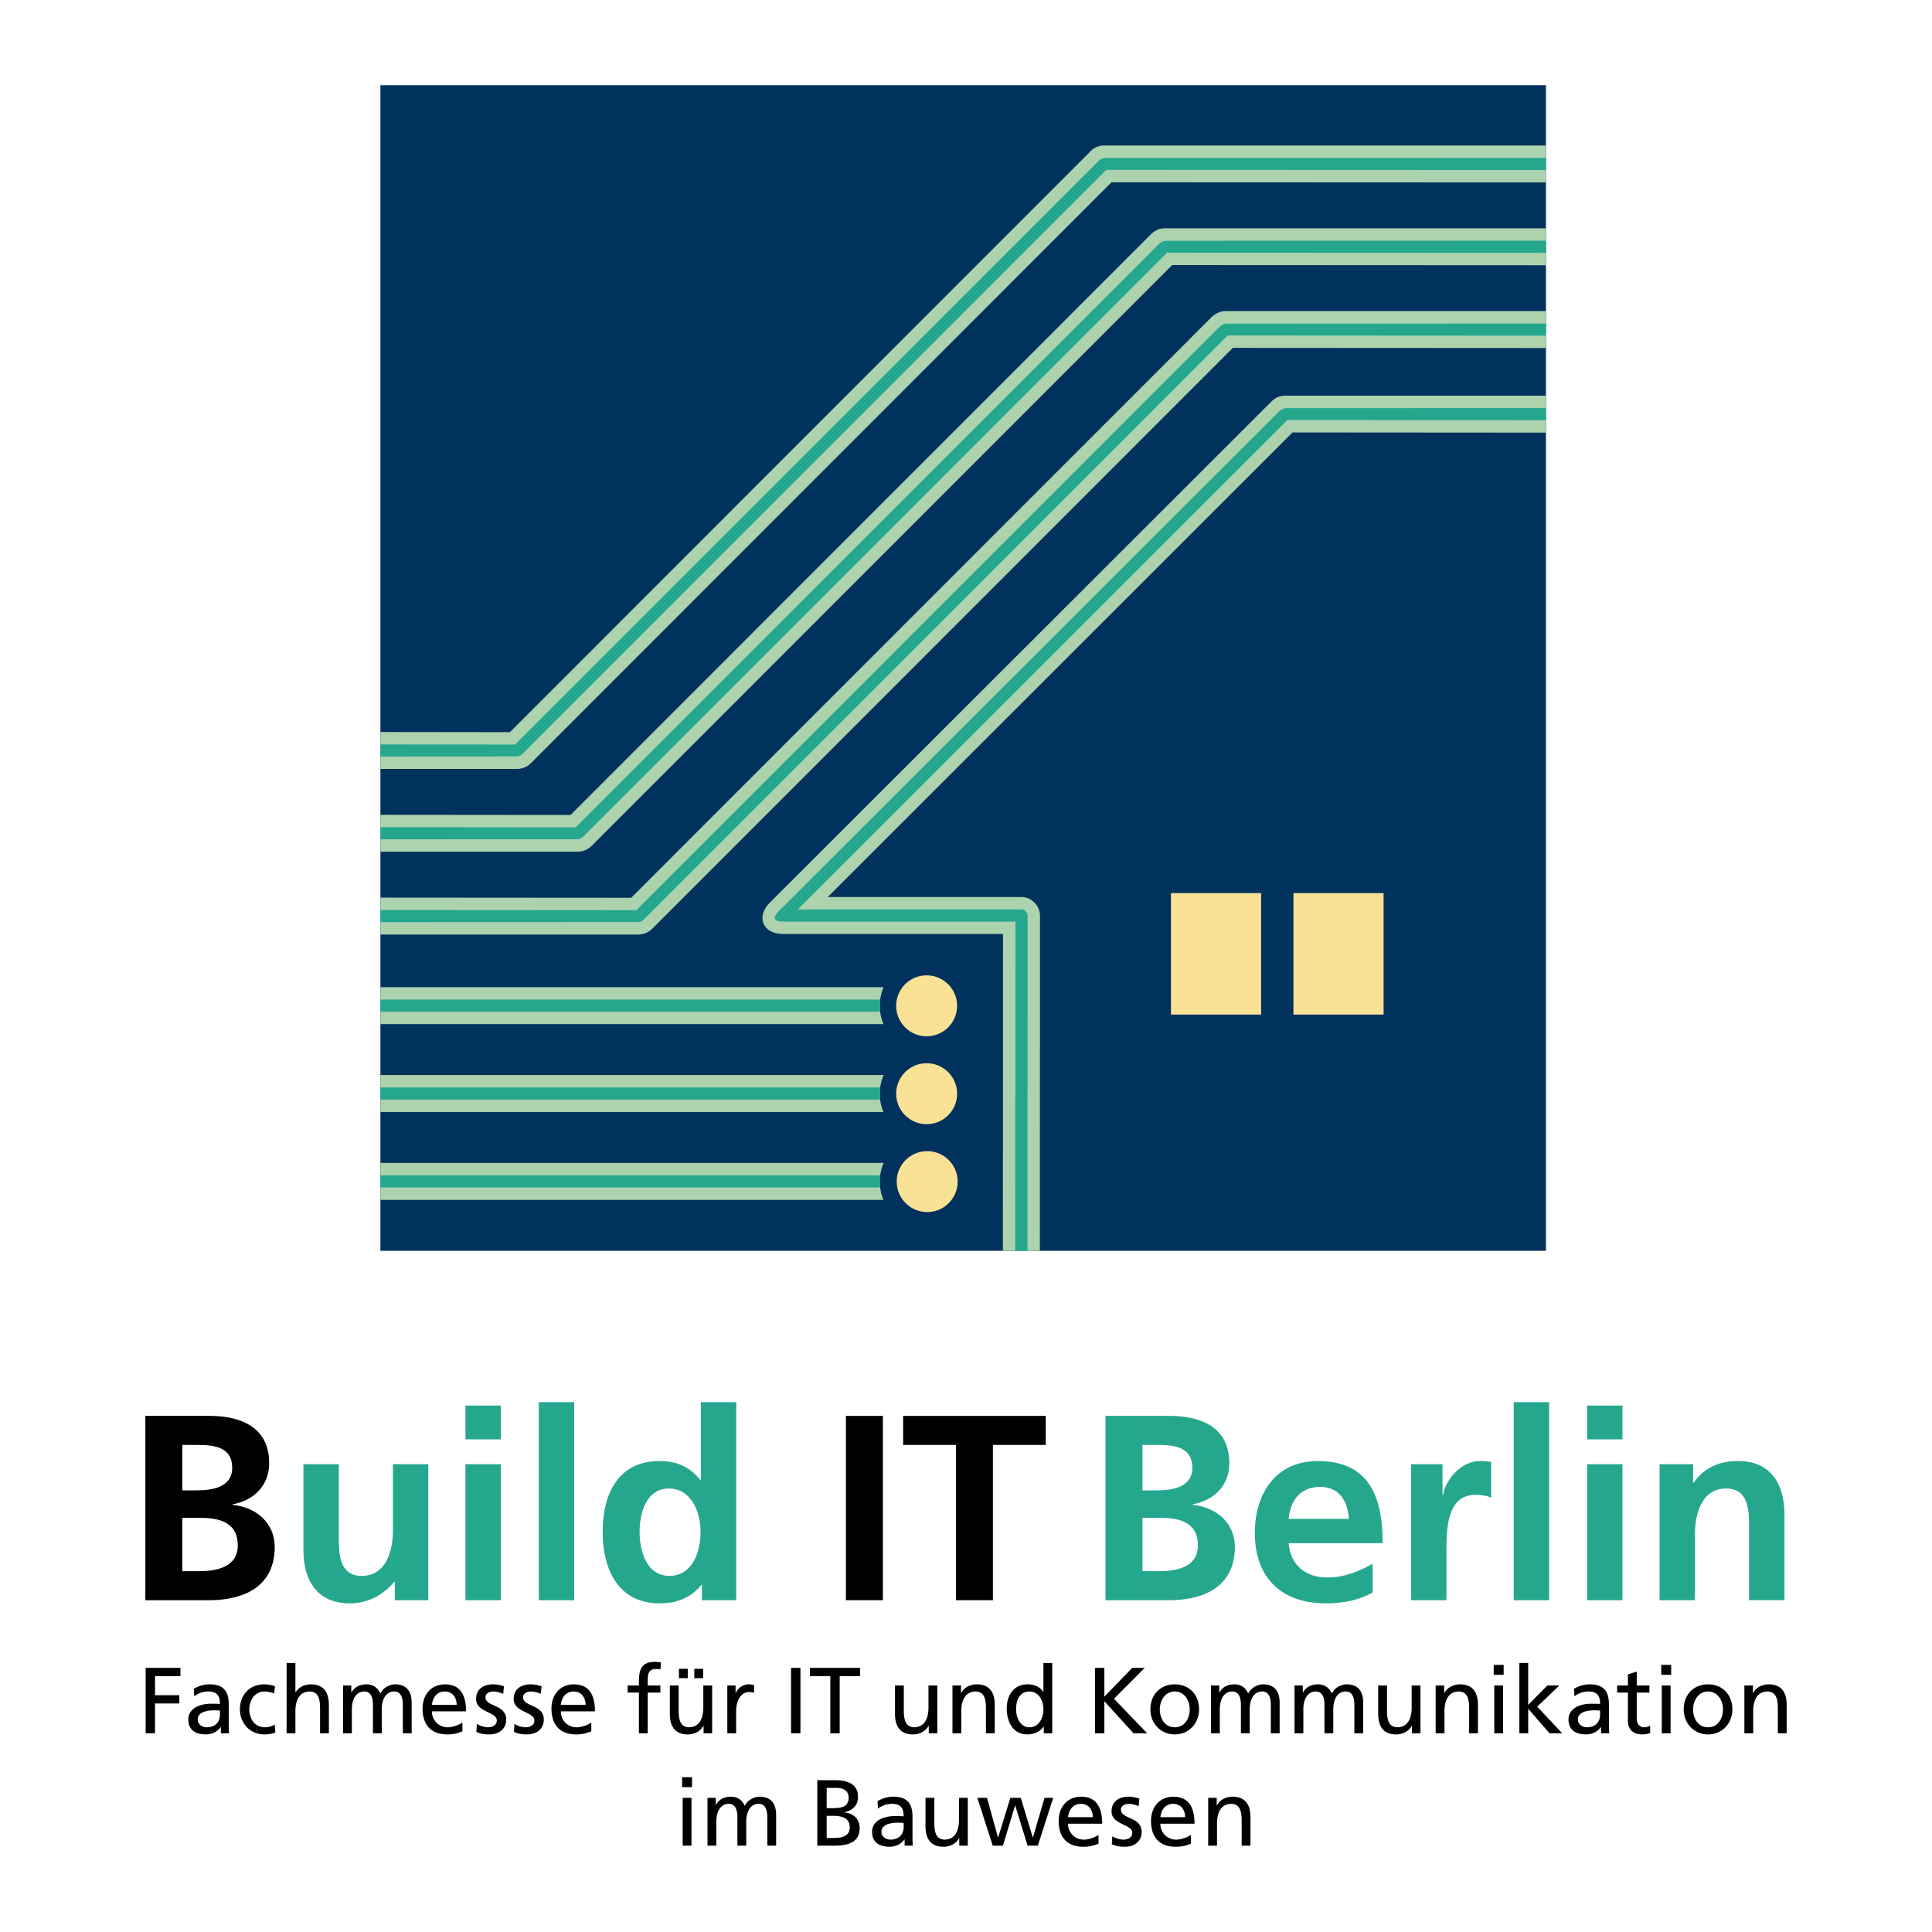
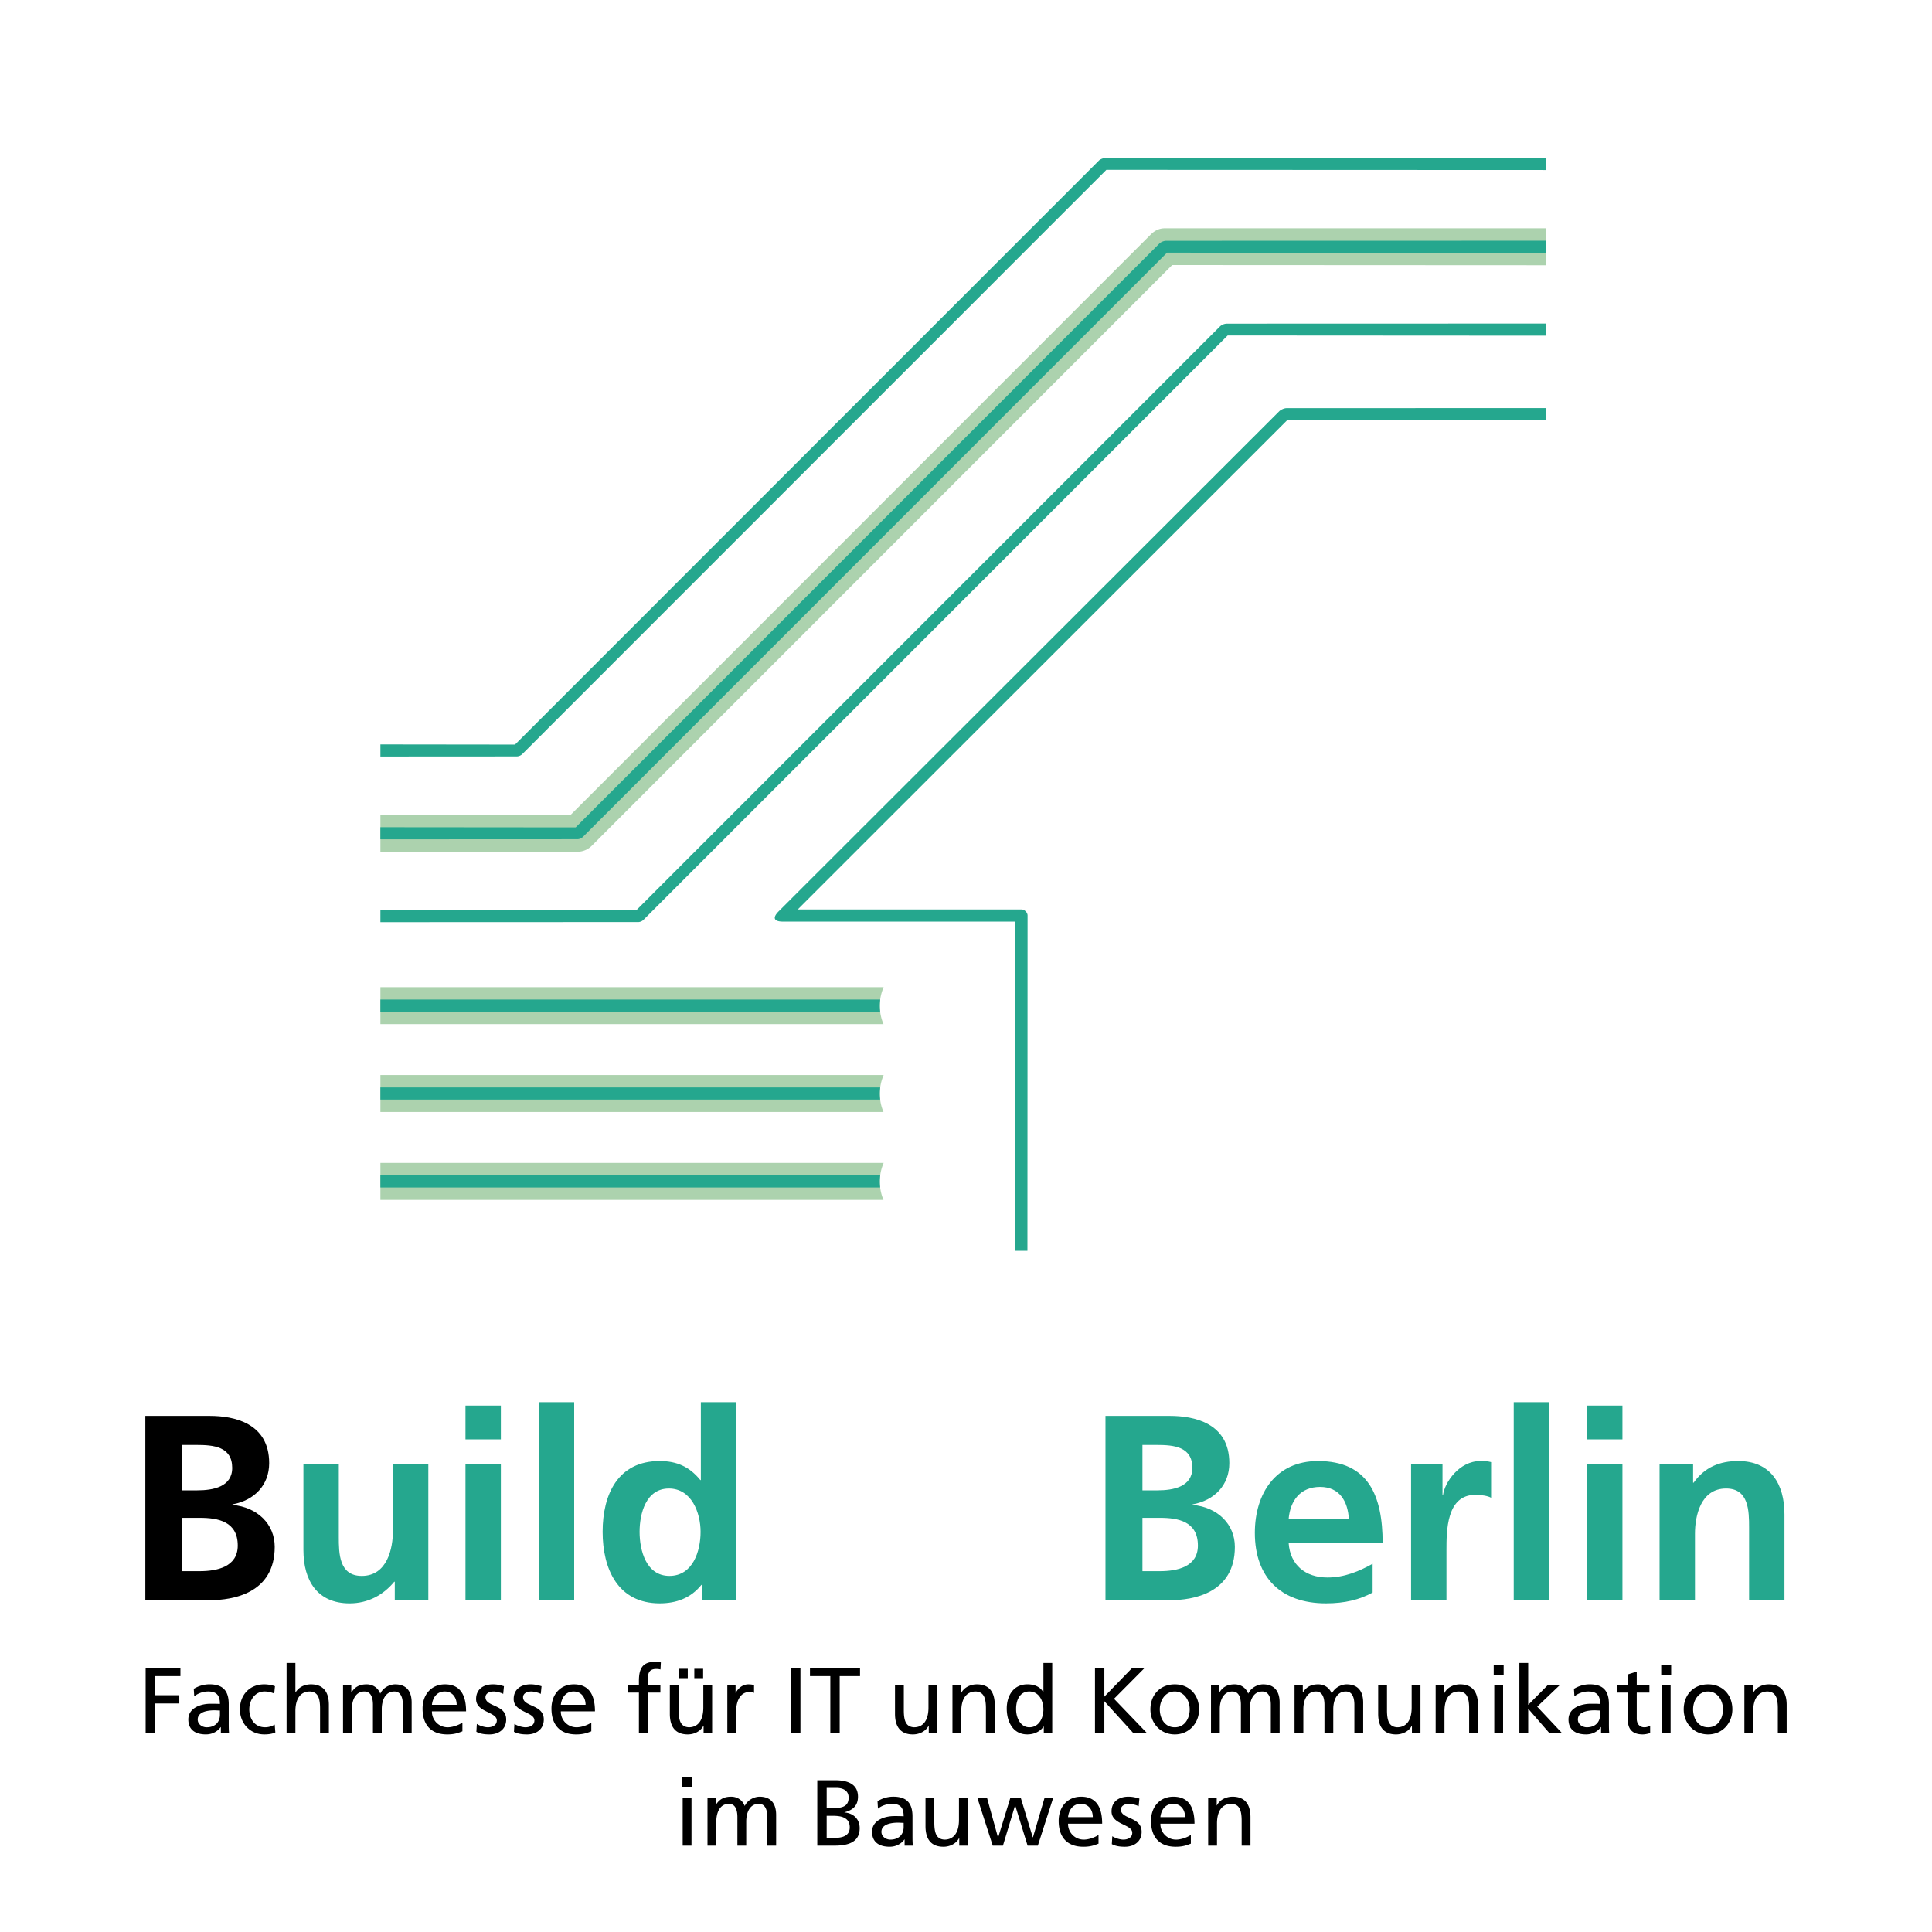
<svg xmlns="http://www.w3.org/2000/svg" width="2500" height="2500" viewBox="0 0 192.756 192.756">
  <g fill-rule="evenodd" clip-rule="evenodd">
    <path fill="#fff" fill-opacity="0" d="M0 0h192.756v192.756H0V0z" />
    <path d="M18.189 151.433h1.739c1.844 0 3.793.368 3.793 2.766 0 2.134-2.081 2.555-3.793 2.555h-1.739v-5.321zm0-7.272h1.422c1.686 0 3.557.158 3.557 2.292 0 1.896-1.924 2.239-3.478 2.239h-1.501v-4.531zm-3.688 15.49h6.428c2.318 0 6.48-.686 6.48-5.322 0-2.265-1.712-3.951-4.215-4.188v-.053c2.187-.396 3.662-1.924 3.662-4.11 0-4.03-3.556-4.715-5.927-4.715h-6.428v18.388z" />
    <path d="M42.734 146.084h-3.53v6.639c0 1.739-.553 4.505-3.109 4.505-2.266 0-2.292-2.239-2.292-3.899v-7.244h-3.53v8.562c0 3.057 1.396 5.321 4.61 5.321 1.843 0 3.372-.843 4.452-2.159h.053v1.844h3.346v-13.569zM46.441 159.651h3.53v-13.567h-3.53v13.567zm0-16.044h3.53v-3.372h-3.53v3.372zM53.757 159.651h3.53v-19.757h-3.53v19.757zM63.812 152.828c0-1.817.632-4.32 2.924-4.32 2.266 0 3.161 2.424 3.161 4.32 0 1.923-.764 4.399-3.108 4.399-2.319.001-2.977-2.529-2.977-4.399zm6.217 6.823h3.425v-19.758h-3.53v7.771h-.052c-1.054-1.291-2.292-1.897-4.057-1.897-4.162 0-5.69 3.319-5.69 7.061 0 3.715 1.528 7.139 5.69 7.139 1.66 0 3.109-.526 4.162-1.844h.053v1.528h-.001z" fill="#25a78e" />
-     <path d="M84.397 159.651h3.688v-18.387h-3.688v18.387zM95.375 159.651h3.687v-15.49h5.27v-2.897H90.105v2.897h5.27v15.49z" />
    <path d="M113.982 151.433h1.738c1.846 0 3.795.368 3.795 2.766 0 2.134-2.082 2.555-3.795 2.555h-1.738v-5.321zm0-7.272h1.424c1.686 0 3.555.158 3.555 2.292 0 1.896-1.922 2.239-3.477 2.239h-1.502v-4.531zm-3.687 15.49h6.428c2.318 0 6.48-.686 6.48-5.322 0-2.265-1.713-3.951-4.215-4.188v-.053c2.186-.396 3.662-1.924 3.662-4.11 0-4.03-3.557-4.715-5.928-4.715h-6.428v18.388h.001zM128.57 151.537c.158-1.817 1.158-3.188 3.135-3.188s2.766 1.476 2.871 3.188h-6.006zm8.377 4.479c-1.318.737-2.793 1.37-4.506 1.37-2.186 0-3.713-1.238-3.871-3.425h9.377c0-4.742-1.422-8.193-6.453-8.193-4.215 0-6.297 3.24-6.297 7.166 0 4.452 2.609 7.033 7.088 7.033 1.896 0 3.371-.368 4.662-1.079v-2.872zM140.785 159.651h3.529v-4.979c0-1.949 0-5.532 2.873-5.532.631 0 1.264.105 1.58.29v-3.557c-.369-.105-.738-.105-1.08-.105-2.107 0-3.557 2.134-3.715 3.398h-.053v-3.082h-3.135v13.567h.001zM151.025 159.651h3.53v-19.757h-3.53v19.757zM158.342 159.651h3.529v-13.567h-3.529v13.567zm0-16.044h3.529v-3.372h-3.529v3.372zM165.576 159.651h3.531v-6.639c0-1.738.553-4.505 3.109-4.505 2.264 0 2.291 2.239 2.291 3.898v7.245h3.529v-8.562c0-3.056-1.396-5.321-4.609-5.321-1.844 0-3.346.606-4.453 2.161h-.053v-1.845h-3.346v13.568h.001z" fill="#25a78e" />
    <path d="M68.111 184.14h.88v-4.771h-.88v4.771zm.935-6.828h-.992v.991h.992v-.991zM70.588 184.14h.879v-2.404c0-.889.355-1.768 1.253-1.768.711 0 .851.739.851 1.328v2.844h.88v-2.404c0-.889.355-1.768 1.253-1.768.711 0 .852.739.852 1.328v2.844h.879v-3.059c0-1.038-.439-1.824-1.656-1.824-.43 0-1.15.243-1.478.926-.252-.645-.804-.926-1.356-.926-.702 0-1.179.253-1.516.805h-.019v-.692h-.823v4.77h.001zM81.542 184.14h1.739c1.329 0 2.489-.337 2.489-1.739 0-.917-.627-1.497-1.516-1.572v-.019c.823-.205 1.347-.654 1.347-1.553 0-1.207-.936-1.646-2.292-1.646h-1.768v6.529h.001zm.936-2.975h.607c.805 0 1.693.141 1.693 1.15 0 .88-.758 1.058-1.6 1.058h-.701v-2.208h.001zm0-2.787h.982c.542 0 1.207.196 1.207.973 0 .963-.767 1.048-1.675 1.048h-.514v-2.021zM87.594 180.454c.356-.299.889-.486 1.385-.486.879 0 1.179.421 1.179 1.244-.346-.019-.589-.019-.935-.019-.908 0-2.217.374-2.217 1.571 0 1.038.72 1.487 1.75 1.487.804 0 1.272-.439 1.478-.729h.019v.617h.823c-.019-.141-.037-.393-.037-.936v-1.974c0-1.3-.552-1.974-1.918-1.974-.607 0-1.131.188-1.571.449l.044.75zm2.564 1.834c0 .711-.458 1.253-1.328 1.253-.402 0-.889-.271-.889-.776 0-.842 1.178-.916 1.656-.916.187 0 .374.019.561.019v.42zM96.556 179.369h-.879v2.208c0 1.16-.449 1.964-1.45 1.964-.767-.047-1.01-.589-1.01-1.702v-2.47h-.879v2.835c0 1.281.552 2.048 1.787 2.048.665 0 1.3-.327 1.562-.87h.019v.758h.852v-4.771h-.002zM105.078 179.369h-.861l-1.16 3.947h-.018l-1.197-3.947h-1.039l-1.215 3.947h-.02l-1.093-3.947h-.965l1.535 4.771h1.019l1.207-4.004h.018l1.234 4.004h1.022l1.533-4.771zM109.598 183.064c-.215.178-.889.477-1.469.477a1.56 1.56 0 0 1-1.57-1.59h3.404c0-1.534-.516-2.694-2.105-2.694-1.348 0-2.234 1.001-2.234 2.414 0 1.553.775 2.581 2.469 2.581.785 0 1.17-.187 1.506-.309v-.879h-.001zm-3.039-1.768c.064-.617.42-1.328 1.281-1.328.758 0 1.188.599 1.188 1.328h-2.469zM110.926 183.99c.402.215.861.262 1.311.262.85 0 1.664-.468 1.664-1.487 0-1.524-2.066-1.244-2.066-2.217 0-.393.393-.58.842-.58.205 0 .729.122.926.243l.074-.767c-.346-.104-.682-.188-1.094-.188-.945 0-1.684.478-1.684 1.469 0 1.338 2.066 1.263 2.066 2.133 0 .515-.496.683-.896.683-.254 0-.75-.112-1.096-.337l-.047.786zM118.811 183.064c-.215.178-.889.477-1.469.477a1.56 1.56 0 0 1-1.57-1.59h3.404c0-1.534-.514-2.694-2.105-2.694-1.346 0-2.234 1.001-2.234 2.414 0 1.553.775 2.581 2.469 2.581.785 0 1.17-.187 1.506-.309v-.879h-.001zm-3.04-1.768c.064-.617.42-1.328 1.281-1.328.758 0 1.188.599 1.188 1.328h-2.469zM120.541 184.14h.879v-2.207c0-1.16.449-1.965 1.451-1.965.766.047 1.01.59 1.01 1.703v2.469h.879v-2.834c0-1.281-.551-2.049-1.787-2.049-.664 0-1.299.327-1.561.87h-.02v-.758h-.852v4.771h.001zM14.532 172.931h.935v-2.975h2.423v-.823h-2.423v-1.908h2.535v-.824h-3.47v6.53zM19.38 169.245c.355-.3.888-.486 1.384-.486.879 0 1.178.421 1.178 1.244-.346-.02-.589-.02-.935-.02-.907 0-2.217.375-2.217 1.572 0 1.038.72 1.487 1.749 1.487.804 0 1.272-.439 1.478-.729h.019v.617h.823c-.019-.141-.038-.393-.038-.936v-1.974c0-1.3-.552-1.974-1.917-1.974-.608 0-1.132.187-1.571.449l.047.75zm2.563 1.833c0 .711-.458 1.254-1.328 1.254-.402 0-.889-.271-.889-.776 0-.842 1.179-.917 1.656-.917.187 0 .375.019.561.019v.42zM27.434 168.234c-.252-.103-.711-.187-1.066-.187-1.459 0-2.431 1.047-2.431 2.497 0 1.366.991 2.498 2.431 2.498.318 0 .739-.028 1.104-.196l-.065-.786a1.834 1.834 0 0 1-.944.271c-1.132 0-1.591-.936-1.591-1.787 0-.907.552-1.786 1.534-1.786.281 0 .617.065.954.205l.074-.729zM28.593 172.931h.879v-2.208c0-1.159.449-1.964 1.45-1.964.768.047 1.011.589 1.011 1.702v2.47h.879v-2.834c0-1.282-.552-2.049-1.787-2.049-.664 0-1.216.29-1.534.795h-.019v-2.928h-.879v7.016zM34.225 172.931h.879v-2.404c0-.889.355-1.768 1.253-1.768.711 0 .851.738.851 1.328v2.844h.88v-2.404c0-.889.355-1.768 1.253-1.768.71 0 .851.738.851 1.328v2.844h.879v-3.059c0-1.039-.439-1.824-1.655-1.824-.431 0-1.15.243-1.478.926-.252-.646-.805-.926-1.356-.926-.702 0-1.179.252-1.516.805h-.018v-.692h-.824v4.77h.001zM46.134 171.854c-.215.178-.889.478-1.469.478a1.561 1.561 0 0 1-1.571-1.591H46.5c0-1.533-.515-2.693-2.105-2.693-1.347 0-2.236 1.001-2.236 2.413 0 1.553.777 2.582 2.47 2.582.786 0 1.169-.188 1.506-.309v-.88h-.001zm-3.04-1.767c.065-.617.421-1.328 1.281-1.328.758 0 1.188.599 1.188 1.328h-2.469zM47.528 172.781c.402.215.86.262 1.31.262.851 0 1.665-.468 1.665-1.487 0-1.525-2.067-1.244-2.067-2.217 0-.394.393-.58.842-.58.206 0 .729.121.926.243l.075-.768c-.346-.103-.683-.187-1.095-.187-.944 0-1.684.477-1.684 1.469 0 1.337 2.067 1.263 2.067 2.133 0 .514-.496.683-.898.683-.253 0-.749-.112-1.095-.337l-.046.786zM51.278 172.781c.402.215.86.262 1.31.262.851 0 1.666-.468 1.666-1.487 0-1.525-2.068-1.244-2.068-2.217 0-.394.393-.58.842-.58.206 0 .73.121.926.243l.075-.768c-.346-.103-.683-.187-1.095-.187-.944 0-1.684.477-1.684 1.469 0 1.337 2.067 1.263 2.067 2.133 0 .514-.496.683-.898.683-.252 0-.749-.112-1.095-.337l-.046.786zM58.995 171.854c-.215.178-.889.478-1.469.478a1.562 1.562 0 0 1-1.572-1.591h3.405c0-1.533-.514-2.693-2.104-2.693-1.347 0-2.235 1.001-2.235 2.413 0 1.553.776 2.582 2.469 2.582.786 0 1.169-.188 1.506-.309v-.88zm-3.041-1.767c.065-.617.421-1.328 1.282-1.328.758 0 1.188.599 1.188 1.328h-2.47zM63.745 172.931h.879v-4.06h1.263v-.711h-1.263v-.515c0-.646.093-1.132.851-1.132.15 0 .318.019.421.056l.037-.711c-.177-.027-.365-.056-.589-.056-1.3 0-1.6.758-1.6 1.917v.44h-1.123v.711h1.123v4.061h.001zM67.738 167.431h.88v-.936h-.88v.936zm1.534 0h.879v-.936h-.879v.936zm1.777.729h-.879v2.207c0 1.16-.449 1.965-1.45 1.965-.767-.047-1.011-.59-1.011-1.702v-2.47h-.879v2.834c0 1.281.552 2.049 1.787 2.049.664 0 1.3-.327 1.562-.87h.019v.758h.852v-4.771h-.001zM72.565 172.931h.879v-2.17c0-1.197.515-1.946 1.301-1.946.149 0 .327.019.486.085v-.786c-.187-.038-.318-.065-.58-.065-.505 0-1.011.355-1.244.852h-.019v-.739h-.823v4.769zM78.923 172.931h.936v-6.53h-.936v6.53zM82.841 172.931h.935v-5.706h2.03v-.824h-4.995v.824h2.03v5.706zM93.513 168.16h-.879v2.207c0 1.16-.449 1.965-1.45 1.965-.767-.047-1.01-.59-1.01-1.702v-2.47h-.879v2.834c0 1.281.552 2.049 1.787 2.049.664 0 1.3-.327 1.562-.87h.019v.758h.852v-4.771h-.002zM95.028 172.931h.879v-2.208c0-1.159.449-1.964 1.45-1.964.768.047 1.01.589 1.01 1.702v2.47h.879v-2.834c0-1.282-.551-2.049-1.785-2.049-.666 0-1.301.327-1.563.87h-.019v-.758h-.852v4.771h.001zM104.139 172.931h.842v-7.016h-.879v2.899h-.018c-.271-.439-.75-.767-1.582-.767-1.385 0-2.059 1.132-2.059 2.413 0 1.3.609 2.582 2.049 2.582.852 0 1.395-.431 1.629-.786h.018v.675zm-2.76-2.405c-.018-.87.355-1.768 1.311-1.768.953 0 1.412.907 1.412 1.796 0 .795-.412 1.777-1.402 1.777-.946.001-1.339-1.057-1.321-1.805zM109.246 172.931h.936v-3.2l2.908 3.2h1.365l-3.31-3.443 3.068-3.087h-1.244l-2.787 2.872v-2.872h-.936v6.53zM114.777 170.545c0 1.366.99 2.498 2.432 2.498 1.432 0 2.424-1.132 2.424-2.498 0-1.45-.975-2.497-2.424-2.497-1.459 0-2.432 1.047-2.432 2.497zm.936 0c0-.907.551-1.786 1.496-1.786.936 0 1.488.879 1.488 1.786 0 .852-.459 1.787-1.488 1.787-1.037 0-1.496-.936-1.496-1.787zM120.82 172.931h.879v-2.404c0-.889.355-1.768 1.254-1.768.711 0 .852.738.852 1.328v2.844h.879v-2.404c0-.889.355-1.768 1.254-1.768.711 0 .852.738.852 1.328v2.844h.879v-3.059c0-1.039-.439-1.824-1.656-1.824-.43 0-1.15.243-1.479.926-.252-.646-.805-.926-1.355-.926-.701 0-1.18.252-1.516.805h-.02v-.692h-.822v4.77h-.001zM129.156 172.931h.879v-2.404c0-.889.355-1.768 1.254-1.768.711 0 .852.738.852 1.328v2.844h.879v-2.404c0-.889.355-1.768 1.254-1.768.711 0 .852.738.852 1.328v2.844h.879v-3.059c0-1.039-.439-1.824-1.656-1.824-.43 0-1.15.243-1.477.926-.254-.646-.805-.926-1.357-.926-.701 0-1.178.252-1.516.805h-.018v-.692h-.824v4.77h-.001zM141.721 168.16h-.879v2.207c0 1.16-.449 1.965-1.449 1.965-.768-.047-1.012-.59-1.012-1.702v-2.47h-.879v2.834c0 1.281.553 2.049 1.787 2.049.664 0 1.301-.327 1.562-.87h.018v.758h.852v-4.771zM143.236 172.931h.879v-2.208c0-1.159.449-1.964 1.451-1.964.766.047 1.01.589 1.01 1.702v2.47h.879v-2.834c0-1.282-.551-2.049-1.787-2.049-.664 0-1.299.327-1.561.87h-.02v-.758h-.852v4.771h.001zM149.084 172.931h.879v-4.771h-.879v4.771zm.936-6.829h-.992v.992h.992v-.992zM151.588 172.931h.881v-2.452l2.131 2.452h1.263l-2.496-2.657 2.215-2.114h-1.197l-1.916 1.937v-4.182h-.881v7.016zM157.08 169.245c.355-.3.889-.486 1.385-.486.879 0 1.178.421 1.178 1.244-.346-.02-.59-.02-.936-.02-.906 0-2.217.375-2.217 1.572 0 1.038.721 1.487 1.75 1.487.803 0 1.271-.439 1.477-.729h.02v.617h.822c-.018-.141-.037-.393-.037-.936v-1.974c0-1.3-.551-1.974-1.918-1.974-.607 0-1.131.187-1.57.449l.046.75zm2.563 1.833c0 .711-.459 1.254-1.328 1.254-.402 0-.889-.271-.889-.776 0-.842 1.178-.917 1.656-.917.186 0 .373.019.561.019v.42zM164.562 168.16h-1.264v-1.385l-.879.28v1.104h-1.076v.711h1.076v2.787c0 .954.562 1.385 1.469 1.385.281 0 .553-.075.748-.131v-.749a1.075 1.075 0 0 1-.598.169c-.402 0-.74-.3-.74-.852v-2.609h1.264v-.71zM165.797 172.931h.879v-4.771h-.879v4.771zm.935-6.829h-.992v.992h.992v-.992zM167.984 170.545c0 1.366.99 2.498 2.432 2.498 1.432 0 2.422-1.132 2.422-2.498 0-1.45-.973-2.497-2.422-2.497-1.459 0-2.432 1.047-2.432 2.497zm.936 0c0-.907.551-1.786 1.496-1.786.936 0 1.486.879 1.486 1.786 0 .852-.457 1.787-1.486 1.787-1.039 0-1.496-.936-1.496-1.787zM174.037 172.931h.879v-2.208c0-1.159.449-1.964 1.449-1.964.768.047 1.01.589 1.01 1.702v2.47h.881v-2.834c0-1.282-.553-2.049-1.787-2.049-.664 0-1.301.327-1.562.87h-.02v-.758h-.85v4.771z" />
-     <path fill="#00325d" d="M37.954 124.792V8.504h116.288v116.288H37.954z" />
-     <path d="M120.939 31.579c.357-.306.867-.546 1.303-.54h32v3.687l-31.244-.018L65.035 92.7a2.038 2.038 0 0 1-1.305.541H37.954v-3.687l25.021.018 57.964-57.993z" fill="#acd2ae" />
    <path d="M114.809 23.396c.371-.372.836-.619 1.383-.619h38.051v3.688l-37.295-.019-57.965 57.992a2.016 2.016 0 0 1-1.305.541H37.954v-3.686l18.969.017 57.886-57.914z" fill="#acd2ae" />
-     <path d="M108.836 15.056c.346-.347.848-.54 1.303-.54h44.104v3.688l-43.348-.019-57.964 57.992c-.312.312-.818.54-1.304.54H37.954v-3.685l12.917.016 57.965-57.992zM82.582 89.497h19.334c.984 0 1.846.86 1.844 1.845l-.014 33.45h-3.689l.014-31.606H78.125c-2.026 0-2.737-1.718-1.304-3.149l50.075-50.021c.285-.292.744-.54 1.305-.54h26.041v3.687l-25.287-.018-46.373 46.352z" fill="#acd2ae" />
    <path d="M88.147 102.176H37.954v-3.688h50.209c-.248.57-.386 1.2-.386 1.863 0 .647.132 1.264.37 1.825zM88.147 110.944H37.954v-3.688h50.209a4.662 4.662 0 0 0-.386 1.863c0 .648.132 1.265.37 1.825zM88.147 119.714H37.954v-3.689h50.209a4.665 4.665 0 0 0-.386 1.863c0 .648.132 1.265.37 1.826z" fill="#acd2ae" />
    <path d="M122.486 33.471L64.202 91.768a.796.796 0 0 1-.487.225l-25.761.01v-1.21l25.533.018 58.25-58.263c.189-.161.434-.259.701-.259l31.805-.009v1.21l-31.757-.019z" fill="#25a78e" />
    <path d="M116.434 25.209L58.15 83.505a.844.844 0 0 1-.518.225l-19.679.009v-1.208l19.481.017 58.284-58.297c.188-.134.418-.227.66-.227l37.863-.008v1.21l-37.807-.017z" fill="#25a78e" />
    <path d="M110.383 16.947L52.099 75.244a.828.828 0 0 1-.563.225l-13.582.008V74.27l13.43.016 58.285-58.297c.189-.138.42-.225.668-.225l43.906-.009v1.21l-43.86-.018zM77.697 90.912l49.963-49.91c.191-.151.469-.28.713-.28l25.869-.008v1.209l-25.799-.018-48.852 48.829h22.325c.301 0 .605.306.605.607l-.014 33.451h-1.213l.014-32.844H78.125c-.922-.001-1.081-.384-.428-1.036z" fill="#25a78e" />
    <path d="M37.954 99.725h49.864a4.793 4.793 0 0 0-.004 1.213h-49.86v-1.213zM37.954 108.494h49.864a4.766 4.766 0 0 0-.004 1.213h-49.86v-1.213zM37.954 117.263h49.864a4.777 4.777 0 0 0-.004 1.213h-49.86v-1.213z" fill="#25a78e" />
-     <path d="M92.451 97.312a3.039 3.039 0 1 1 0 6.078 3.039 3.039 0 0 1 0-6.078zM92.451 106.08a3.039 3.039 0 1 1 0 6.078 3.039 3.039 0 0 1 0-6.078zM92.451 114.85a3.039 3.039 0 1 1 0 6.077 3.039 3.039 0 0 1 0-6.077zM116.826 89.104h8.996v12.12h-8.996v-12.12zM129.045 89.104h8.996v12.12h-8.996v-12.12z" fill="#f9e196" />
  </g>
</svg>